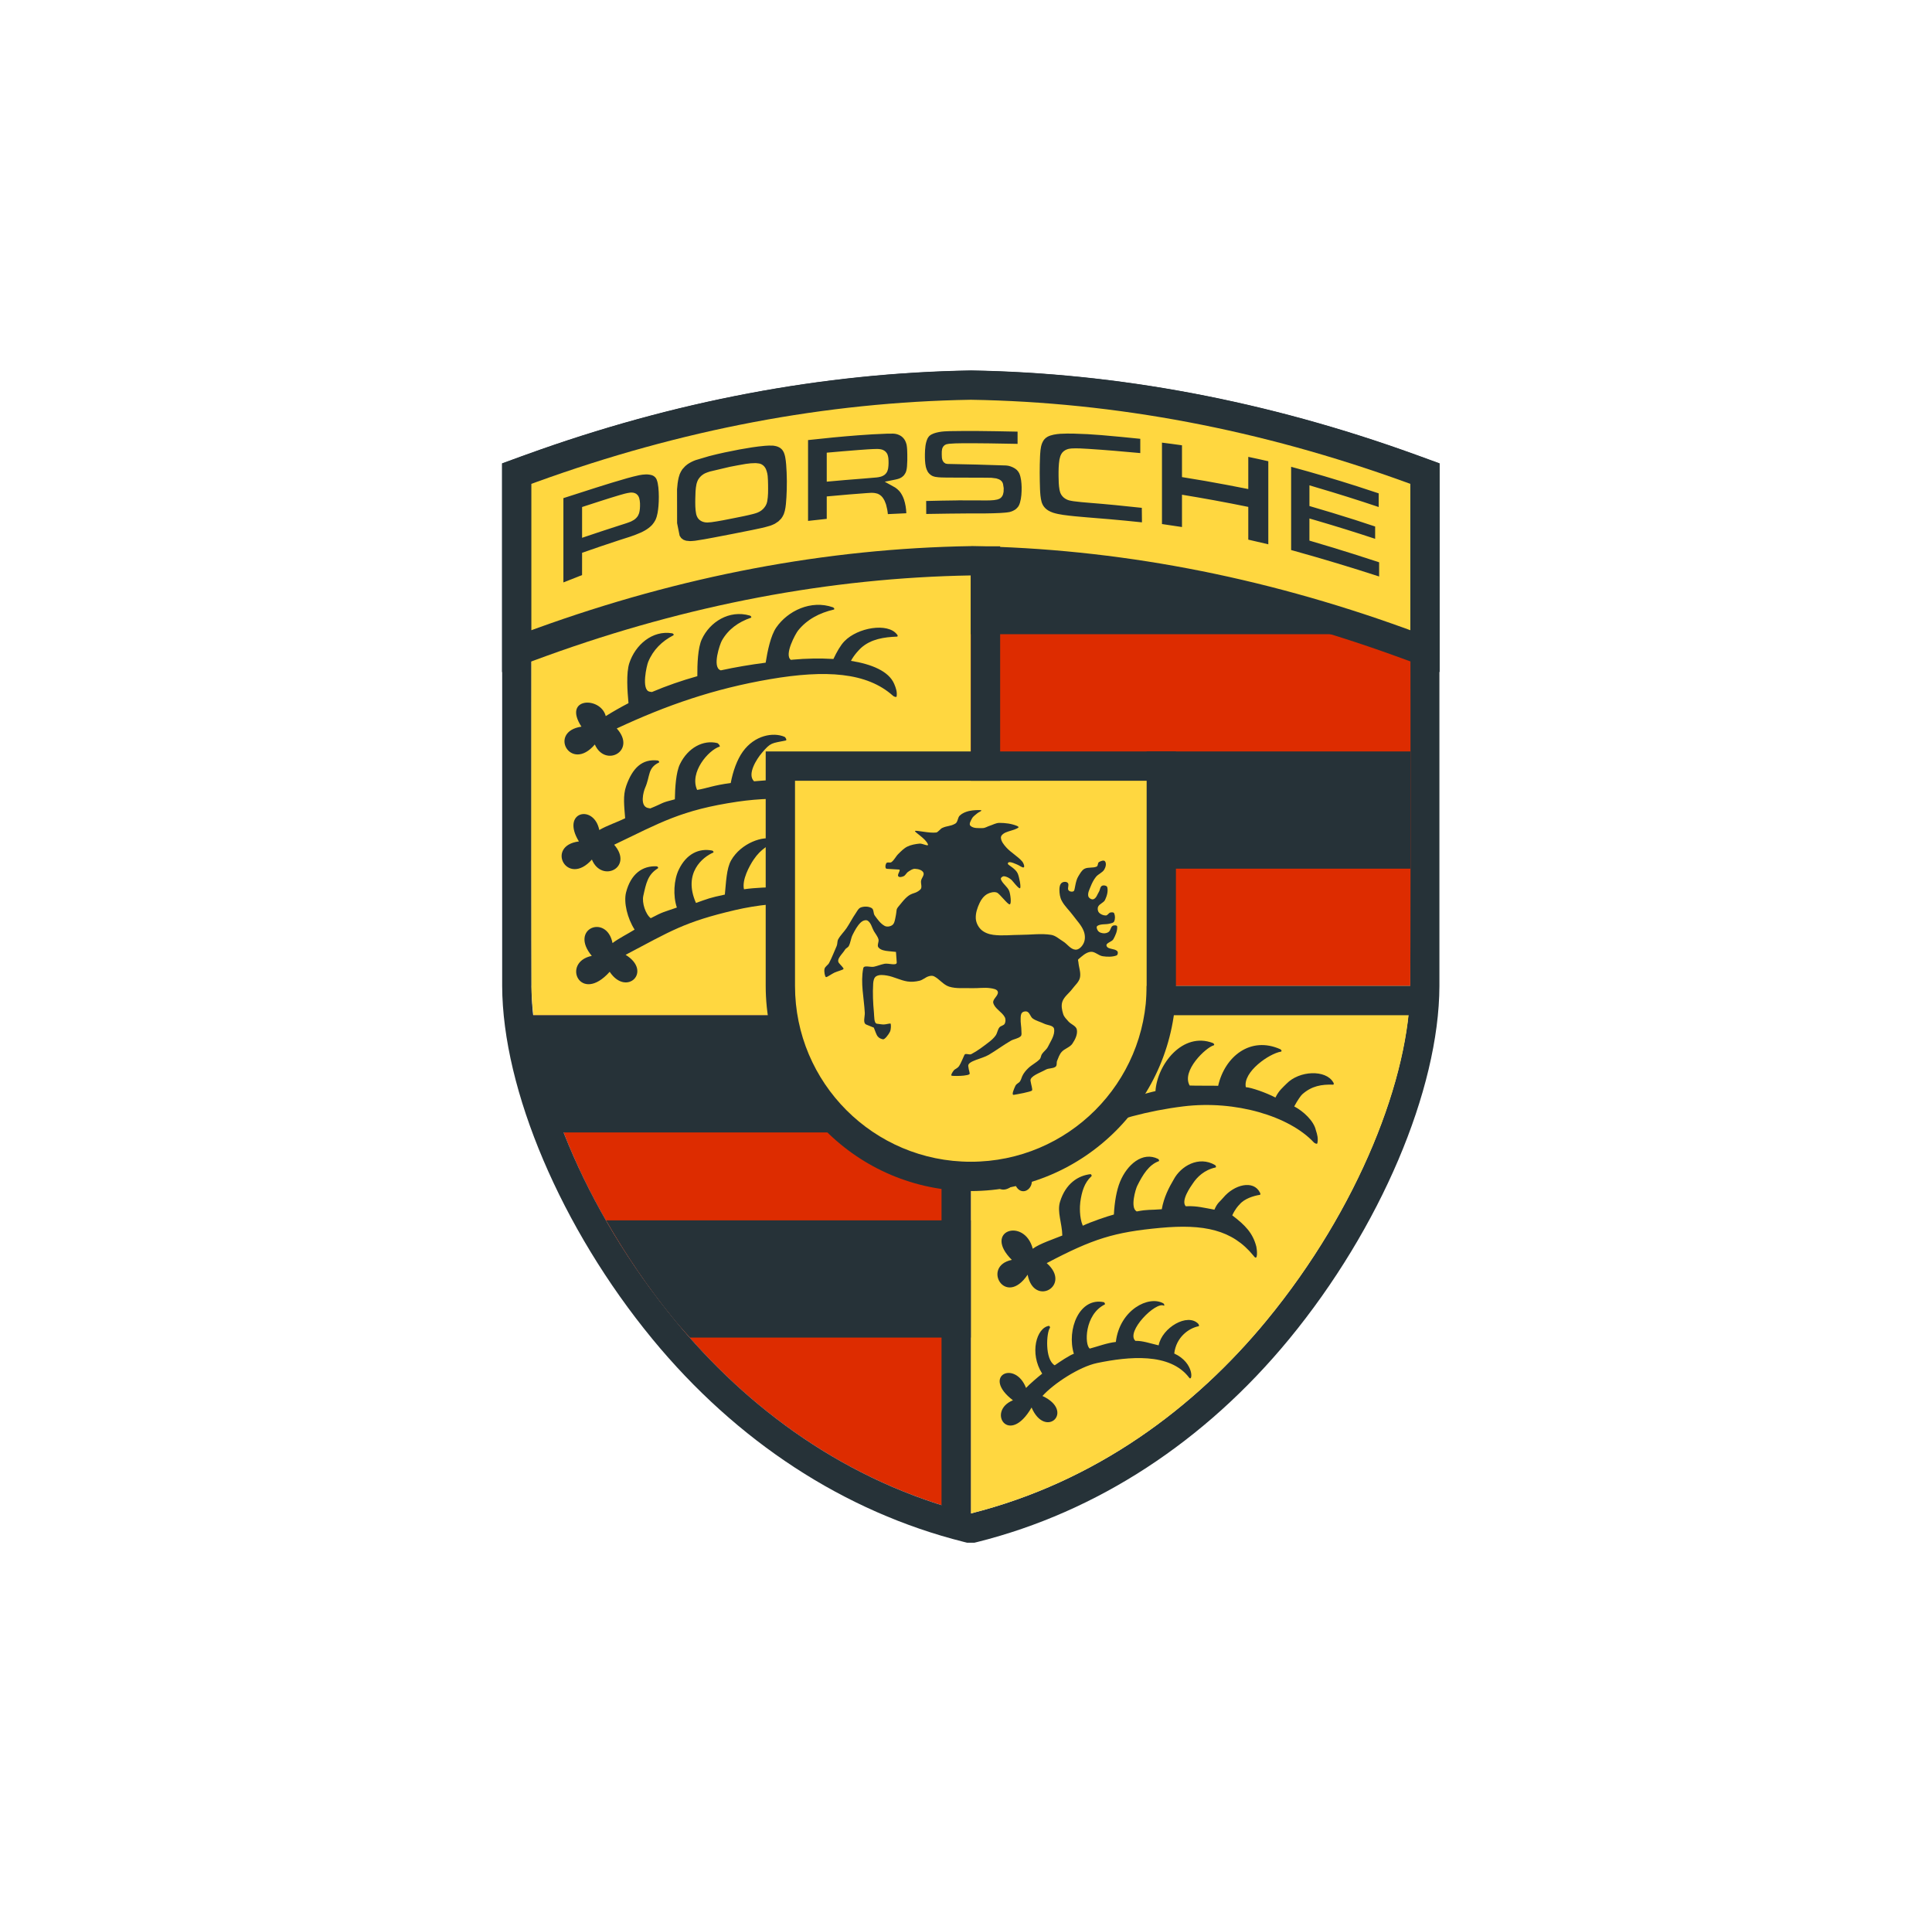
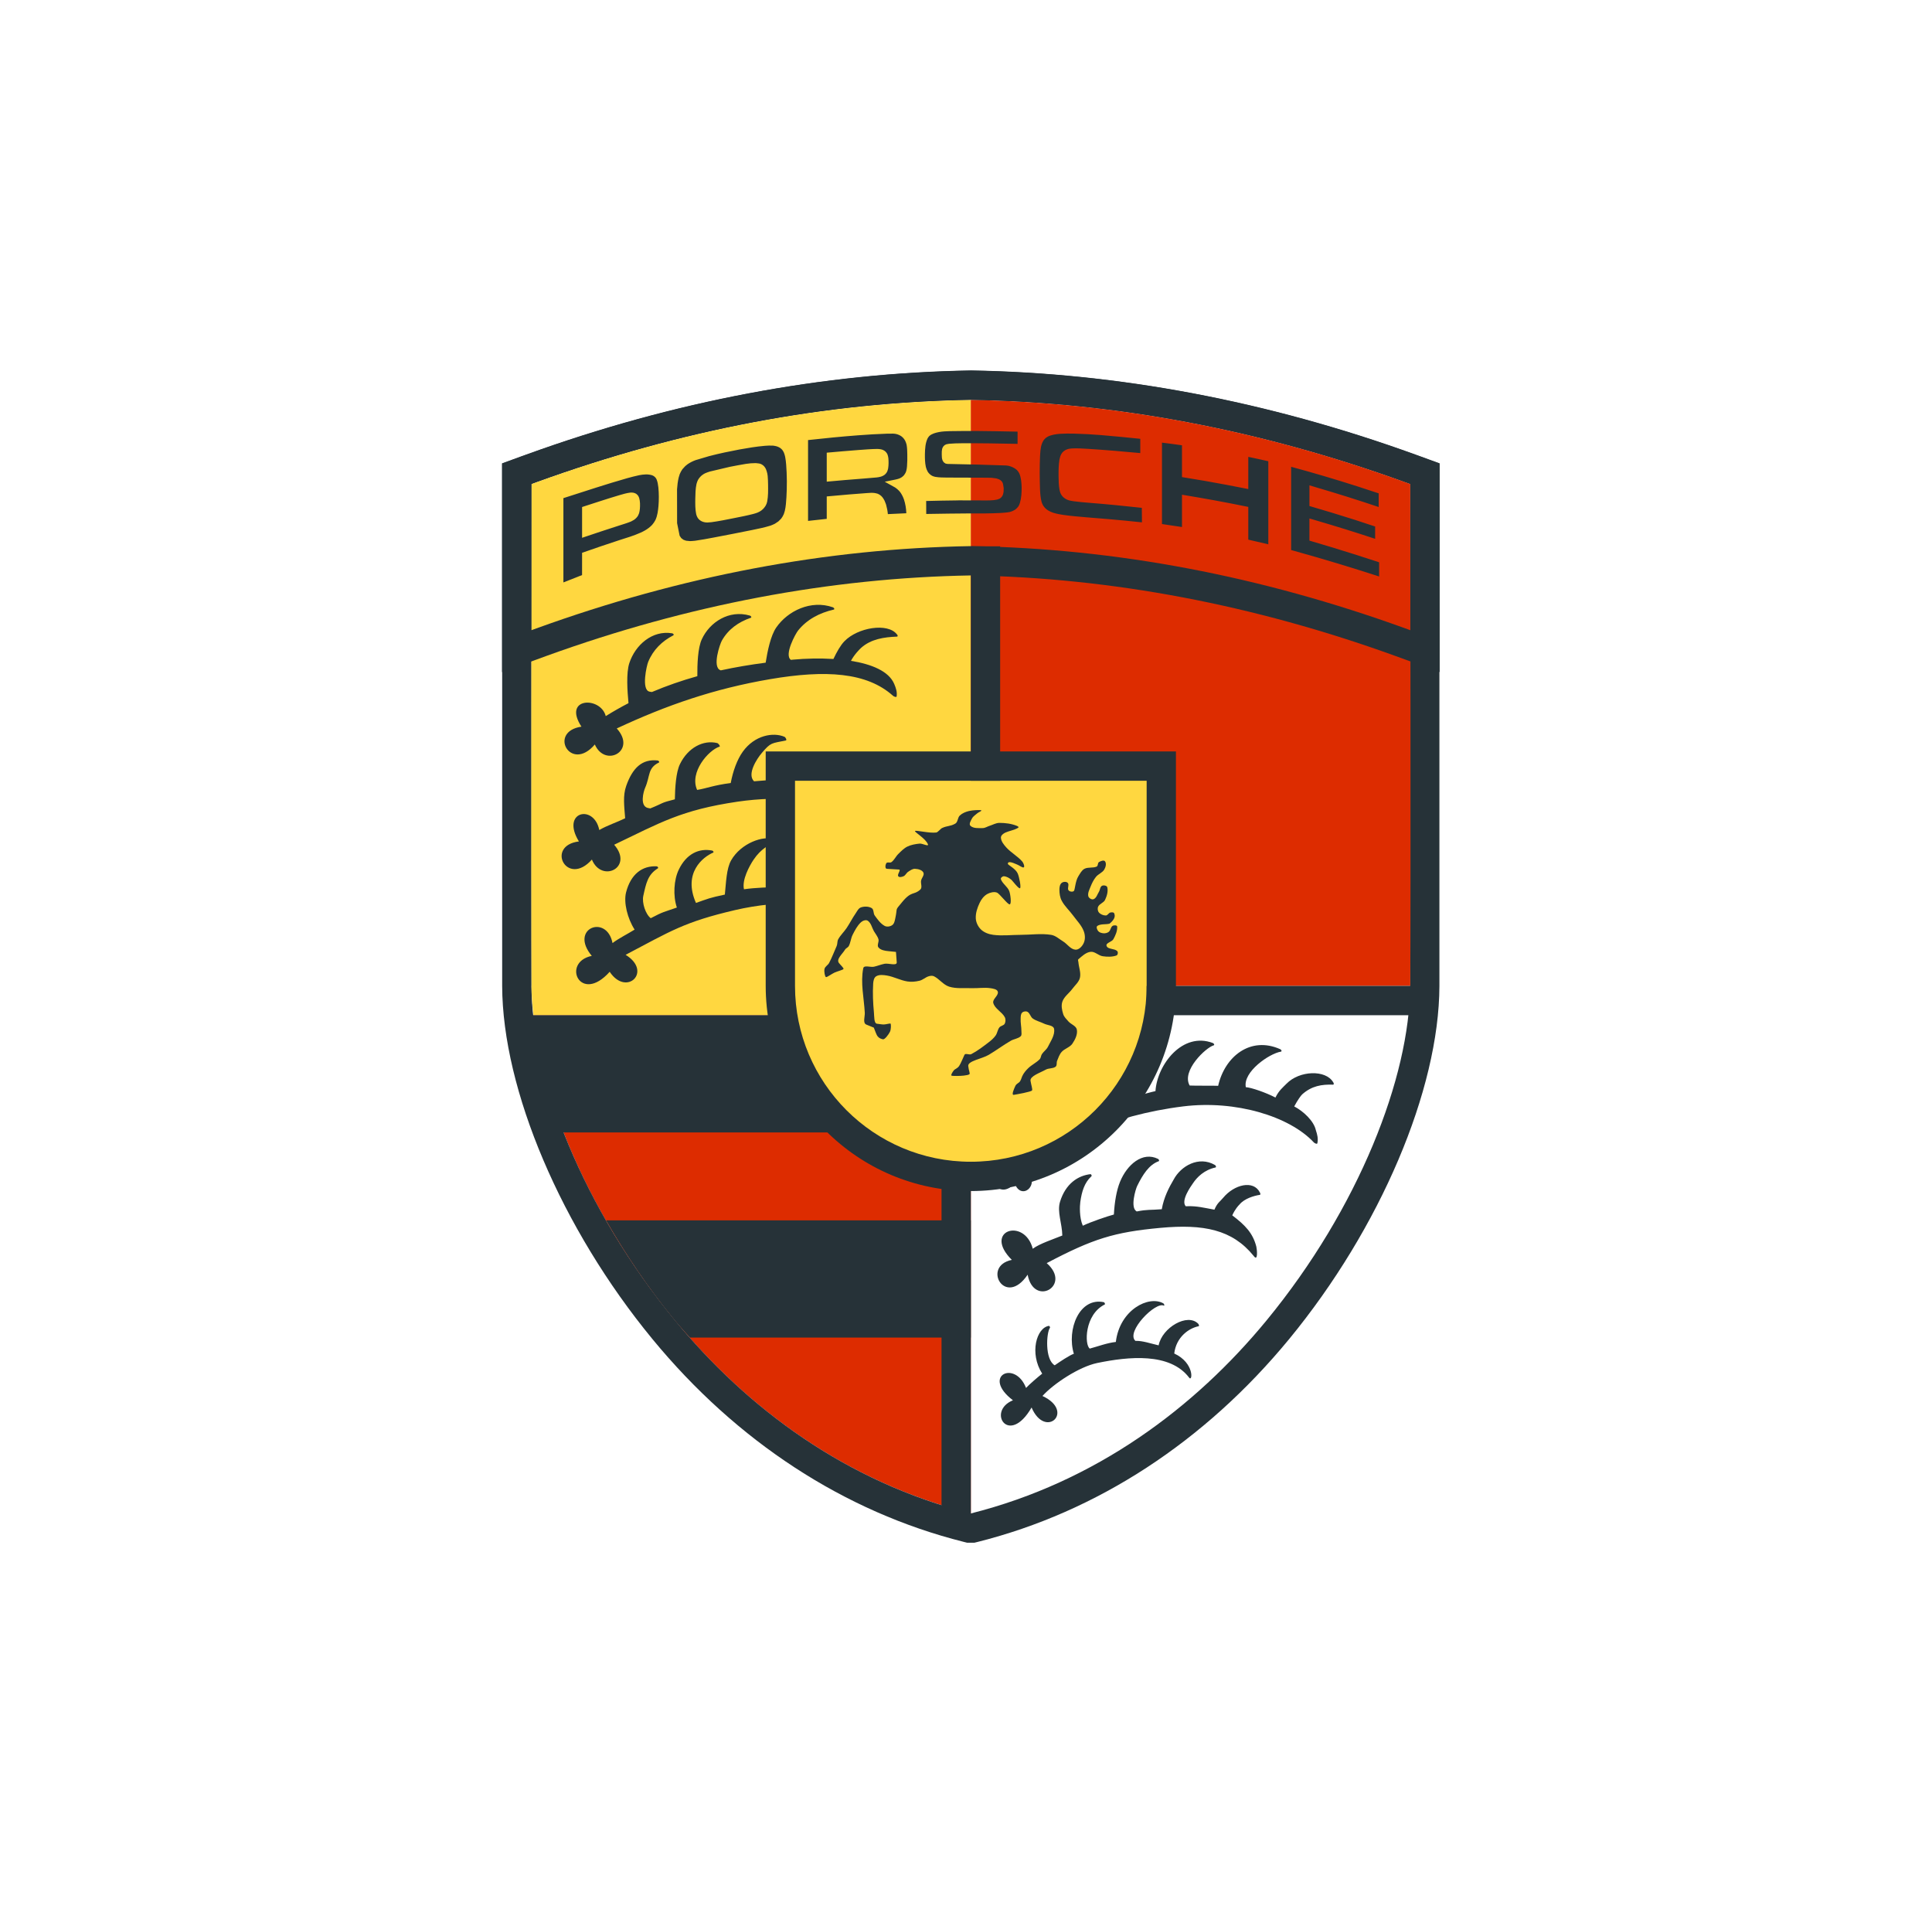
<svg xmlns="http://www.w3.org/2000/svg" width="101" height="100" viewBox="0 0 101 100" fill="none">
  <g id="Frame">
    <path id="Vector" d="M27.879 53.063C28.374 57.687 30.944 63.745 35.279 69.013C39.029 73.569 44.199 77.457 50.748 79.105H50.753V53.063H27.879Z" fill="#DD2C00" />
    <path id="Vector_2" d="M50.754 20.904C58.318 21.028 65.884 22.462 73.452 25.204L73.715 25.3V51.532C73.701 56.281 71.039 63.147 66.214 69.014C62.465 73.571 57.298 77.457 50.753 79.106H50.748C44.202 77.457 39.034 73.571 35.287 69.014C30.46 63.147 27.798 56.281 27.784 51.532V25.3L28.047 25.204C35.615 22.462 43.181 21.028 50.745 20.904H50.754ZM50.766 19.372H50.754H50.746C43.023 19.498 35.219 20.976 27.526 23.764L27.26 23.86L26.252 24.228V25.3V51.532C26.269 56.965 29.349 64.208 34.103 69.986C38.521 75.356 44.146 79.023 50.374 80.59L50.558 80.636H50.748H50.938L51.126 80.59C57.353 79.023 62.98 75.356 67.398 69.986C72.151 64.207 75.232 56.965 75.249 51.537V25.3V24.228L74.241 23.86L73.977 23.764C66.281 20.974 58.476 19.498 50.78 19.372H50.766Z" fill="#263238" />
-     <path id="Vector_3" d="M50.752 79.105C57.301 77.457 62.471 73.571 66.221 69.013C71.048 63.146 73.712 56.281 73.725 51.532H50.752V79.105Z" fill="#FFD740" />
    <path id="Vector_4" d="M53.991 65.271C54.334 65.008 55.1 64.758 55.535 64.579C55.523 63.941 55.255 63.343 55.414 62.819C55.706 61.863 56.361 61.443 57.014 61.371C57.055 61.385 57.092 61.463 57.052 61.486C56.686 61.823 56.551 62.292 56.476 62.822C56.447 63.027 56.418 63.634 56.606 64.067C56.988 63.879 57.916 63.562 58.231 63.482C58.264 62.848 58.366 62.226 58.552 61.771C58.919 60.875 59.727 60.17 60.542 60.575C60.584 60.596 60.618 60.68 60.574 60.696C60.067 60.878 59.74 61.397 59.451 61.984C59.365 62.157 59.079 63.113 59.41 63.31C59.416 63.313 59.422 63.318 59.426 63.321C60.01 63.206 60.106 63.257 60.735 63.205C60.843 62.581 61.114 62.062 61.36 61.647C61.732 60.951 62.665 60.397 63.52 60.896C63.566 60.924 63.593 61.013 63.542 61.023C62.959 61.149 62.579 61.524 62.361 61.854C62.251 62.013 61.718 62.757 61.988 63.05C62.018 63.048 62.049 63.048 62.08 63.047C62.582 63.032 62.944 63.13 63.487 63.228C63.642 62.86 63.783 62.805 63.945 62.606C64.523 61.909 65.529 61.664 65.862 62.328C65.894 62.365 65.902 62.457 65.859 62.454C65.552 62.5 65.051 62.649 64.799 62.957C64.733 63.022 64.57 63.197 64.419 63.525C65.099 64.041 65.497 64.452 65.678 65.161C65.71 65.29 65.784 65.991 65.528 65.633C64.417 64.268 62.921 63.971 60.66 64.179C58.248 64.403 57.142 64.744 54.719 66.022C56.055 67.194 54.048 68.34 53.722 66.627C52.547 68.372 51.307 66.174 52.896 65.853C51.358 64.323 53.555 63.614 53.991 65.271ZM58.104 57.716C58.971 57.431 59.921 57.136 60.405 57.031C60.496 55.637 61.825 53.916 63.405 54.517C63.463 54.539 63.506 54.623 63.447 54.639C63.042 54.749 61.75 55.97 62.193 56.739C62.516 56.756 63.402 56.74 63.682 56.754C64.031 55.216 65.375 54.145 66.929 54.841C66.989 54.868 67.026 54.957 66.962 54.968C66.352 55.068 64.97 56.023 65.128 56.825C65.413 56.843 66.174 57.105 66.677 57.367C66.857 56.998 67.06 56.844 67.253 56.647C67.927 55.95 69.307 55.901 69.695 56.567C69.733 56.604 69.742 56.696 69.691 56.694C69.096 56.674 68.575 56.757 68.08 57.197C68.005 57.263 67.835 57.503 67.659 57.831C68.141 58.085 68.685 58.592 68.789 59.073C68.867 59.308 68.919 59.511 68.869 59.755C68.855 59.819 68.723 59.757 68.68 59.709C67.406 58.344 64.59 57.494 61.862 57.829C60.038 58.053 58.264 58.534 56.776 59.182C57.274 58.744 57.72 58.252 58.104 57.716ZM54.083 60.823C53.958 60.934 53.84 61.048 53.729 61.164C54.386 62.03 53.356 62.742 53.051 61.858C52.279 62.673 51.667 61.727 52.173 61.33C52.838 61.229 53.477 61.057 54.083 60.823ZM53.639 72.546C53.821 72.35 54.261 71.972 54.483 71.799C53.804 70.735 54.184 69.395 54.84 69.3C54.874 69.314 54.912 69.387 54.883 69.412C54.705 69.665 54.612 71.052 55.137 71.363C55.399 71.181 55.912 70.835 56.138 70.76C55.753 69.492 56.428 67.79 57.712 68.065C57.748 68.085 57.784 68.168 57.754 68.183C56.692 68.712 56.689 70.3 56.971 70.489C57.392 70.377 57.87 70.193 58.333 70.142C58.536 68.454 60.062 67.692 60.819 68.127C60.856 68.151 60.888 68.237 60.851 68.248C60.425 68.001 58.835 69.612 59.356 70.086C59.73 70.072 60.153 70.225 60.571 70.32C60.75 69.389 62.092 68.605 62.648 69.199C62.678 69.234 62.695 69.322 62.663 69.32C62.153 69.419 61.488 69.885 61.386 70.746C62.459 71.239 62.343 72.27 62.162 72.004C61.157 70.685 58.998 70.904 57.361 71.242C56.409 71.439 55.064 72.335 54.497 72.966C56.223 73.769 54.65 75.248 53.928 73.569C52.734 75.628 51.568 73.756 52.954 73.191C51.291 71.921 53.062 71.06 53.639 72.546Z" fill="#263238" />
    <path id="Vector_5" d="M50.76 20.965V20.904C43.192 21.028 35.623 22.462 28.051 25.204L27.788 25.3C27.788 25.3 27.756 47.226 27.788 51.532H27.783C27.785 52.017 27.832 52.538 27.889 53.064H50.752V51.532H50.766V20.916L50.76 20.965Z" fill="#FFD740" />
    <path id="Vector_6" d="M31.667 37.43C32.06 37.186 32.455 36.961 32.856 36.753C32.798 36.138 32.729 35.181 32.899 34.662C33.209 33.713 34.099 32.928 35.14 33.102C35.197 33.111 35.251 33.183 35.198 33.209C34.61 33.513 34.146 33.962 33.886 34.596C33.807 34.783 33.518 36.045 33.947 36.149C33.993 36.16 34.037 36.167 34.083 36.17C34.848 35.846 35.636 35.572 36.455 35.343C36.451 34.729 36.477 33.87 36.689 33.413C37.102 32.517 38.112 31.86 39.2 32.175C39.258 32.192 39.308 32.27 39.252 32.29C38.604 32.511 38.072 32.891 37.737 33.484C37.637 33.658 37.219 34.868 37.662 35.031C37.669 35.034 37.678 35.037 37.686 35.038C38.437 34.874 39.213 34.743 40.027 34.637C40.123 34.026 40.289 33.225 40.578 32.803C41.179 31.929 42.397 31.339 43.544 31.743C43.605 31.765 43.648 31.849 43.584 31.863C42.833 32.036 42.185 32.381 41.723 32.955C41.591 33.117 40.977 34.233 41.346 34.49C41.386 34.485 41.424 34.482 41.465 34.478C42.118 34.418 42.855 34.4 43.569 34.444C43.743 34.075 43.944 33.721 44.145 33.516C44.846 32.793 46.408 32.541 46.886 33.154C46.932 33.186 46.948 33.274 46.891 33.275C46.226 33.301 45.538 33.398 45.021 33.859C44.943 33.929 44.659 34.213 44.486 34.542C45.565 34.714 46.464 35.08 46.747 35.748C46.84 35.97 46.906 36.161 46.874 36.399C46.867 36.462 46.73 36.411 46.684 36.368C45.318 35.139 43.167 35.002 40.258 35.499C37.329 36 34.861 36.854 32.242 38.075C33.302 39.242 31.637 40.144 31.096 38.913C29.828 40.406 28.637 38.24 30.396 37.981C29.394 36.443 31.401 36.389 31.667 37.43ZM32.021 49.292C32.371 49.032 32.816 48.815 33.176 48.589C32.803 48.012 32.594 47.172 32.729 46.644C32.976 45.682 33.581 45.242 34.333 45.282C34.385 45.29 34.435 45.359 34.39 45.388C33.863 45.717 33.778 46.16 33.63 46.826C33.55 47.185 33.748 47.788 34.019 47.993C34.696 47.638 34.675 47.685 35.385 47.436C35.175 46.811 35.23 45.99 35.48 45.466C35.88 44.623 36.546 44.322 37.231 44.458C37.283 44.472 37.329 44.545 37.282 44.565C36.759 44.787 35.687 45.616 36.383 47.195C37.033 46.969 37.07 46.933 37.893 46.759C37.957 46.143 37.974 45.403 38.222 44.968C38.737 44.066 39.915 43.657 40.462 43.87C40.519 43.888 40.561 43.971 40.503 43.988C40.192 44.193 39.795 44.343 39.394 44.937C39.178 45.258 38.778 45.991 38.893 46.481C39.488 46.396 40.257 46.364 40.911 46.379C41.056 46.002 41.335 45.536 41.51 45.322C41.629 45.175 41.784 45.072 41.96 45.003V47.226C40.839 47.172 39.604 47.295 38.426 47.569C35.764 48.191 35.074 48.661 32.705 49.907C34.128 50.781 32.749 52.113 31.873 50.794C30.326 52.523 29.336 50.293 30.937 49.962C29.736 48.528 31.72 47.758 32.021 49.292ZM31.329 43.384C31.727 43.15 32.276 42.97 32.681 42.77C32.637 42.154 32.553 41.593 32.737 41.077C33.069 40.136 33.569 39.658 34.385 39.75C34.44 39.761 34.492 39.835 34.442 39.859C33.847 40.15 34.001 40.552 33.725 41.18C33.642 41.365 33.435 42.116 33.859 42.229C33.906 42.241 33.95 42.249 33.996 42.255C34.756 41.947 34.489 41.979 35.28 41.779C35.29 41.19 35.335 40.368 35.548 39.936C35.963 39.086 36.761 38.658 37.498 38.84C37.553 38.857 37.672 39.006 37.619 39.024C37.035 39.208 36.029 40.369 36.444 41.288C36.959 41.204 37.292 41.045 38.201 40.928C38.313 40.319 38.533 39.703 38.832 39.288C39.452 38.425 40.427 38.261 41.009 38.511C41.07 38.534 41.147 38.69 41.082 38.704C40.329 38.86 40.303 38.793 39.825 39.357C39.567 39.66 39.037 40.467 39.42 40.838C40.073 40.792 40.516 40.719 41.226 40.778C41.41 40.414 41.545 39.92 41.75 39.718C43.092 39.277 43.092 39.277 44.091 39.416C44.137 39.45 44.151 39.538 44.094 39.538C43.429 39.548 43.182 39.738 42.654 40.188C42.602 40.234 42.473 40.386 42.34 40.576H41.959V41.8C40.857 41.705 39.679 41.737 38.555 41.903C35.615 42.338 34.533 42.992 32.107 44.153C33.14 45.343 31.454 46.17 30.943 44.928C29.639 46.393 28.501 44.2 30.264 43.981C29.302 42.417 31.052 42.011 31.329 43.384ZM50.751 63.787H31.69C32.708 65.562 33.893 67.33 35.28 69.014C35.532 69.32 35.806 69.614 36.072 69.914H50.751V63.787ZM47.688 53.064H27.773C27.778 54.859 28.166 56.959 28.902 59.191H47.688V53.064Z" fill="#263238" />
    <path id="Vector_7" d="M73.725 25.3L73.462 25.204C65.891 22.462 58.322 21.028 50.754 20.904L50.752 20.916V51.532H73.725C73.757 47.227 73.725 25.3 73.725 25.3Z" fill="#DD2C00" />
-     <path id="Vector_8" d="M59.943 39.277H73.73V45.404H59.943V39.277ZM50.752 27.022H73.73V33.149H50.752V27.022Z" fill="#263238" />
-     <path id="Vector_9" d="M73.206 33.565C65.75 30.864 58.196 29.433 50.755 29.311C43.313 29.433 35.759 30.866 28.305 33.565L27.014 34.034V24.757L27.78 24.475C35.402 21.716 43.126 20.255 50.738 20.129C58.383 20.255 66.107 21.716 73.728 24.475L74.497 24.757V34.034L73.206 33.565Z" fill="#FFD740" />
    <path id="Vector_10" d="M50.757 20.895C58.325 21.019 65.894 22.453 73.466 25.195L73.729 25.291V32.941L73.466 32.845C65.895 30.103 58.326 28.669 50.757 28.545L50.75 28.606V28.545C43.182 28.669 35.613 30.103 28.041 32.845L27.778 32.941V25.291L28.041 25.195C35.612 22.453 43.181 21.019 50.75 20.895H50.757ZM50.77 19.363H50.757H50.75C43.025 19.49 35.217 20.967 27.521 23.755L27.253 23.851L26.246 24.219V25.291V32.941V35.13L28.302 34.381L28.565 34.285C35.932 31.616 43.398 30.201 50.753 30.077C58.107 30.199 65.572 31.616 72.943 34.285L73.205 34.38L75.261 35.13V32.941V25.291V24.219L74.253 23.851L73.99 23.756C66.29 20.967 58.483 19.49 50.782 19.363H50.77Z" fill="#263238" />
    <path id="Vector_11" d="M31.14 25.495C31.69 25.322 32.24 25.148 32.797 24.992C33.002 24.936 33.209 24.882 33.419 24.837C33.64 24.795 33.876 24.773 34.092 24.842L34.165 24.877C34.24 24.926 34.285 24.975 34.323 25.053C34.38 25.191 34.401 25.334 34.418 25.481C34.449 25.798 34.449 26.118 34.424 26.437C34.401 26.688 34.372 26.945 34.266 27.177C34.217 27.272 34.162 27.353 34.092 27.434C34.035 27.494 33.978 27.546 33.912 27.596C33.781 27.696 33.641 27.773 33.49 27.841C33.131 28.002 32.754 28.114 32.38 28.232C31.726 28.442 31.078 28.669 30.43 28.894L30.429 30.058C30.104 30.185 29.778 30.314 29.453 30.442V26.037C30.015 25.855 30.576 25.672 31.14 25.495ZM30.43 28.11C31.083 27.89 31.734 27.671 32.39 27.462C32.589 27.397 32.793 27.339 32.987 27.259L33.136 27.177L33.203 27.128L33.263 27.072L33.315 27.011L33.359 26.944L33.411 26.823C33.431 26.746 33.444 26.674 33.451 26.596C33.465 26.405 33.468 26.21 33.414 26.025L33.369 25.925L33.319 25.864L33.258 25.81L33.185 25.775L33.108 25.753L33.032 25.746L32.953 25.747C32.756 25.77 32.561 25.829 32.373 25.884C31.722 26.077 31.077 26.293 30.43 26.501V28.11ZM38.666 23.492C39.102 23.413 39.54 23.341 39.983 23.302C40.129 23.29 40.27 23.284 40.415 23.293C40.486 23.302 40.55 23.313 40.617 23.333C40.674 23.353 40.72 23.375 40.772 23.405C40.818 23.437 40.853 23.468 40.89 23.508C40.925 23.555 40.951 23.598 40.977 23.65C41.008 23.725 41.029 23.797 41.046 23.875C41.097 24.143 41.109 24.415 41.123 24.686C41.137 24.994 41.138 25.3 41.129 25.608C41.124 25.737 41.118 25.865 41.112 25.995C41.097 26.232 41.083 26.472 41.028 26.703C41.014 26.76 40.996 26.815 40.976 26.87C40.938 26.958 40.895 27.031 40.838 27.108L40.692 27.253L40.507 27.376C40.432 27.414 40.357 27.445 40.279 27.474C39.962 27.573 39.632 27.639 39.309 27.705C38.644 27.841 37.978 27.969 37.312 28.096C36.988 28.157 36.667 28.218 36.343 28.263C36.253 28.273 36.164 28.281 36.075 28.283L35.873 28.263C35.818 28.247 35.774 28.232 35.723 28.209L35.613 28.125L35.529 28.001L35.397 27.344L35.394 25.576C35.407 25.367 35.432 25.162 35.48 24.959L35.533 24.784C35.573 24.69 35.616 24.611 35.674 24.526L35.823 24.363L35.944 24.265C36.075 24.176 36.209 24.108 36.36 24.052L37.088 23.836C37.609 23.702 38.136 23.592 38.666 23.492ZM38.159 24.399L37.112 24.646C37.028 24.672 36.947 24.7 36.867 24.735L36.789 24.776L36.716 24.827L36.648 24.882L36.589 24.945L36.533 25.015L36.487 25.089C36.455 25.158 36.431 25.22 36.412 25.294C36.357 25.545 36.353 25.806 36.348 26.063C36.345 26.333 36.34 26.61 36.395 26.876L36.429 26.98L36.481 27.079L36.555 27.163L36.645 27.229L36.748 27.275L36.858 27.302L36.975 27.311C37.047 27.308 37.114 27.304 37.186 27.295C37.59 27.241 37.995 27.157 38.395 27.077C38.727 27.011 39.059 26.947 39.389 26.861C39.461 26.843 39.527 26.82 39.597 26.795L39.706 26.743L39.804 26.68L39.891 26.605L39.966 26.519L40.029 26.426L40.077 26.322L40.107 26.215C40.162 25.925 40.156 25.629 40.153 25.337C40.15 25.184 40.147 25.029 40.132 24.876L40.113 24.753C40.093 24.667 40.072 24.592 40.037 24.511L39.998 24.442L39.951 24.379L39.893 24.323L39.825 24.277L39.753 24.243L39.677 24.225L39.508 24.206C39.335 24.205 39.165 24.22 38.994 24.246C38.715 24.291 38.438 24.346 38.159 24.399ZM44.844 22.754C45.349 22.716 45.855 22.684 46.363 22.668C46.472 22.665 46.582 22.664 46.691 22.665C46.812 22.67 46.915 22.694 47.024 22.747C47.063 22.766 47.099 22.789 47.135 22.815C47.217 22.88 47.267 22.944 47.318 23.033C47.351 23.102 47.376 23.168 47.394 23.241C47.425 23.407 47.428 23.58 47.431 23.747C47.434 23.957 47.434 24.166 47.416 24.375C47.408 24.458 47.399 24.539 47.376 24.618L47.344 24.703C47.313 24.761 47.284 24.807 47.243 24.857L47.151 24.937C47.108 24.965 47.065 24.989 47.017 25.009C46.949 25.035 46.878 25.052 46.806 25.067L46.253 25.179L46.798 25.482C46.872 25.533 46.935 25.585 46.996 25.649L47.062 25.727C47.148 25.847 47.207 25.966 47.256 26.104C47.333 26.339 47.373 26.582 47.38 26.827C47.059 26.841 46.736 26.855 46.415 26.872C46.4 26.699 46.366 26.532 46.319 26.365L46.245 26.176L46.196 26.087L46.14 26.002L46.072 25.927L45.988 25.861L45.89 25.809C45.83 25.792 45.774 25.776 45.711 25.767C45.582 25.752 45.452 25.763 45.323 25.772C44.7 25.818 44.076 25.867 43.454 25.927L43.22 25.948V27.12C42.894 27.155 42.567 27.19 42.243 27.227V23.002C43.108 22.906 43.975 22.82 44.844 22.754ZM43.22 25.176C43.868 25.116 44.517 25.061 45.167 25.012C45.391 24.995 45.614 24.978 45.836 24.955C45.901 24.948 45.962 24.936 46.026 24.92L46.101 24.896L46.173 24.862L46.239 24.821L46.297 24.768L46.346 24.707L46.383 24.641C46.403 24.589 46.417 24.542 46.429 24.487C46.457 24.307 46.458 24.127 46.441 23.946C46.431 23.877 46.419 23.817 46.394 23.75L46.359 23.686L46.311 23.624L46.253 23.572L46.187 23.532L46.117 23.502L46.043 23.483C45.979 23.473 45.919 23.466 45.855 23.466C45.536 23.47 45.215 23.497 44.897 23.52C44.338 23.561 43.779 23.612 43.22 23.661V25.176ZM50.098 26.153C50.466 26.156 50.835 26.156 51.204 26.156C51.457 26.156 51.714 26.166 51.965 26.14C52.02 26.132 52.074 26.123 52.128 26.112C52.18 26.097 52.223 26.081 52.27 26.057L52.327 26.014L52.374 25.96L52.411 25.901L52.436 25.838L52.465 25.709L52.471 25.516L52.437 25.302L52.42 25.248L52.391 25.191L52.348 25.138L52.289 25.089L52.224 25.053L52.086 25.006L51.838 24.974L51.538 24.969L49.499 24.962C49.3 24.96 49.098 24.959 48.902 24.926C48.85 24.914 48.799 24.903 48.75 24.88L48.689 24.847L48.634 24.807L48.583 24.761L48.537 24.709L48.497 24.651C48.454 24.571 48.422 24.494 48.401 24.405C48.353 24.185 48.35 23.954 48.352 23.728C48.359 23.454 48.373 23.166 48.493 22.913C48.519 22.867 48.545 22.829 48.58 22.791C48.716 22.667 48.909 22.619 49.089 22.583C49.279 22.546 49.471 22.541 49.664 22.535C50.106 22.526 50.55 22.527 50.993 22.526C51.726 22.534 52.462 22.544 53.196 22.561V23.2C52.224 23.181 51.252 23.163 50.279 23.169C50.058 23.172 49.836 23.174 49.617 23.195C49.568 23.201 49.524 23.211 49.476 23.221L49.396 23.258L49.326 23.319L49.28 23.391L49.252 23.465L49.234 23.598C49.231 23.709 49.231 23.817 49.24 23.927L49.254 24.001L49.282 24.082L49.338 24.165L49.433 24.231L49.533 24.249C50.553 24.266 51.575 24.294 52.593 24.33L52.719 24.346C52.877 24.384 53.036 24.454 53.157 24.563C53.212 24.62 53.255 24.678 53.289 24.749C53.381 24.971 53.401 25.225 53.408 25.462C53.411 25.738 53.398 26.017 53.319 26.284C53.306 26.322 53.292 26.36 53.277 26.398L53.225 26.486C53.183 26.539 53.142 26.581 53.088 26.625C52.993 26.689 52.895 26.734 52.782 26.762C52.618 26.794 52.445 26.803 52.276 26.814C51.775 26.84 51.276 26.838 50.777 26.835C49.991 26.84 49.206 26.85 48.421 26.864C48.418 26.637 48.418 26.411 48.418 26.186C48.948 26.172 49.476 26.161 50.006 26.156H50.098V26.153ZM56.812 27.04C56.4 27.005 55.988 26.971 55.581 26.913C55.401 26.886 55.222 26.853 55.051 26.798C54.96 26.768 54.879 26.729 54.799 26.683C54.743 26.648 54.697 26.611 54.649 26.567C54.603 26.519 54.568 26.477 54.533 26.423C54.501 26.365 54.476 26.31 54.455 26.248C54.393 26.026 54.38 25.792 54.369 25.564C54.35 24.997 54.346 24.43 54.37 23.863L54.378 23.722C54.396 23.462 54.419 23.203 54.58 22.982C54.632 22.918 54.689 22.87 54.763 22.828C54.963 22.724 55.204 22.691 55.427 22.674C55.665 22.659 55.902 22.661 56.141 22.665C56.616 22.677 57.093 22.702 57.566 22.742C58.248 22.802 58.931 22.864 59.611 22.936V23.682C58.709 23.597 57.803 23.52 56.901 23.462C56.608 23.444 56.311 23.424 56.019 23.44L55.875 23.459L55.777 23.488L55.686 23.531L55.602 23.589L55.53 23.661L55.476 23.744L55.434 23.836C55.415 23.895 55.4 23.952 55.386 24.013C55.339 24.3 55.337 24.594 55.339 24.882C55.342 25.121 55.345 25.363 55.388 25.599C55.4 25.659 55.417 25.712 55.435 25.77L55.481 25.859L55.541 25.94L55.613 26.011L55.696 26.069L55.786 26.117L55.882 26.152C55.962 26.17 56.039 26.187 56.12 26.198C56.388 26.235 56.66 26.258 56.933 26.28C57.852 26.352 58.77 26.444 59.691 26.544C59.692 26.774 59.695 27.002 59.698 27.23V27.302C59.124 27.242 58.548 27.184 57.97 27.135C57.584 27.1 57.197 27.072 56.812 27.04ZM63.007 25.139C63.759 25.269 64.508 25.415 65.257 25.562V23.88C65.607 23.952 65.954 24.03 66.304 24.108V28.45C65.954 28.367 65.607 28.286 65.257 28.206V26.495C64.66 26.374 64.061 26.256 63.462 26.147C62.904 26.045 62.347 25.95 61.791 25.858V27.547C61.441 27.494 61.094 27.44 60.745 27.391V23.136C61.094 23.18 61.443 23.224 61.791 23.275V24.937C62.194 25.003 62.601 25.07 63.007 25.139ZM70.965 25.423C71.334 25.542 71.705 25.663 72.074 25.787V26.501C70.996 26.138 69.908 25.796 68.816 25.476L68.454 25.367V26.449C69.252 26.682 70.047 26.921 70.841 27.175C71.19 27.287 71.54 27.403 71.889 27.52V28.163C70.869 27.825 69.842 27.506 68.81 27.204L68.453 27.1V28.257C69.22 28.482 69.986 28.713 70.748 28.954C71.198 29.096 71.648 29.242 72.097 29.39V30.132C70.631 29.655 69.154 29.211 67.668 28.797L67.497 28.75V24.399C68.663 24.713 69.818 25.056 70.965 25.423Z" fill="#263238" />
    <path id="Vector_12" d="M50.752 61.489C45.262 61.489 40.795 57.022 40.795 51.532V40.043H60.709V51.532C60.709 57.022 56.242 61.489 50.752 61.489Z" fill="#FFD740" />
    <path id="Vector_13" d="M59.944 40.809V51.532C59.944 56.608 55.829 60.723 50.752 60.723C45.676 60.723 41.561 56.608 41.561 51.532V40.809H59.944ZM61.475 39.277H59.944H41.561H40.029V40.809V51.532C40.029 57.445 44.839 62.255 50.752 62.255C56.665 62.255 61.475 57.445 61.475 51.532V40.809V39.277Z" fill="#263238" />
-     <path id="Vector_14" d="M46.163 54.323C46.252 54.34 46.451 54.078 46.522 53.935C46.592 53.793 46.577 53.544 46.562 53.509C46.545 53.472 46.323 53.548 46.203 53.548C46.084 53.548 46.007 53.526 45.846 53.509C45.684 53.491 45.707 53.128 45.687 52.927C45.639 52.425 45.617 51.919 45.647 51.415C45.656 51.276 45.685 51.1 45.806 51.028C45.966 50.933 46.18 50.959 46.362 50.989C46.732 51.051 47.067 51.241 47.435 51.299C47.645 51.333 47.865 51.311 48.072 51.261C48.244 51.219 48.378 51.081 48.548 51.029C48.637 51.002 48.745 50.988 48.827 51.029C49.114 51.175 49.313 51.475 49.622 51.572C50.001 51.689 50.416 51.634 50.814 51.65C51.131 51.66 51.454 51.605 51.767 51.65C51.912 51.671 52.136 51.702 52.165 51.843C52.206 52.046 51.873 52.222 51.926 52.425C52.009 52.727 52.372 52.884 52.524 53.16C52.579 53.263 52.577 53.405 52.524 53.509C52.471 53.607 52.312 53.615 52.245 53.702C52.148 53.828 52.139 53.999 52.047 54.128C51.951 54.263 51.822 54.375 51.689 54.477C51.398 54.7 51.104 54.928 50.776 55.098C50.67 55.153 50.469 55.03 50.419 55.136C50.325 55.329 50.235 55.579 50.14 55.718C50.045 55.856 49.929 55.864 49.861 55.95C49.794 56.035 49.694 56.193 49.742 56.221C49.791 56.248 50.223 56.241 50.377 56.221C50.534 56.201 50.63 56.185 50.678 56.147C50.727 56.109 50.644 55.979 50.617 55.717C50.59 55.453 51.34 55.343 51.689 55.135C52.081 54.903 52.447 54.627 52.841 54.399C53.005 54.304 53.218 54.292 53.357 54.166C53.426 54.104 53.397 53.987 53.397 53.895C53.397 53.675 53.346 53.457 53.357 53.237C53.362 53.129 53.358 53.002 53.437 52.927C53.502 52.863 53.633 52.843 53.714 52.887C53.846 52.961 53.87 53.151 53.991 53.237C54.169 53.362 54.392 53.411 54.589 53.508C54.763 53.592 55.074 53.59 55.105 53.779C55.158 54.102 54.93 54.413 54.786 54.709C54.714 54.859 54.561 54.957 54.469 55.096C54.414 55.179 54.419 55.297 54.35 55.367C54.175 55.547 53.934 55.657 53.754 55.832C53.625 55.956 53.507 56.097 53.437 56.257C53.397 56.348 53.378 56.444 53.317 56.53C53.256 56.614 53.135 56.64 53.08 56.761C53.023 56.882 52.853 57.252 53 57.226C53.146 57.203 53.921 57.066 53.953 56.994C53.985 56.921 53.911 56.734 53.873 56.49C53.835 56.247 54.382 56.071 54.668 55.91C54.825 55.821 55.042 55.864 55.184 55.755C55.269 55.688 55.223 55.544 55.263 55.446C55.328 55.285 55.385 55.112 55.502 54.981C55.655 54.808 55.926 54.747 56.058 54.556C56.203 54.343 56.341 54.073 56.295 53.819C56.261 53.621 55.992 53.544 55.858 53.393C55.753 53.273 55.627 53.157 55.581 53.005C55.515 52.794 55.466 52.555 55.541 52.347C55.635 52.086 55.892 51.913 56.058 51.688C56.197 51.499 56.402 51.334 56.456 51.106C56.516 50.839 56.398 50.563 56.376 50.292C56.372 50.24 56.336 50.171 56.376 50.138C56.565 49.978 56.764 49.781 57.012 49.75C57.236 49.722 57.424 49.951 57.649 49.981C57.885 50.015 58.139 50.023 58.365 49.943C58.44 49.916 58.461 49.765 58.404 49.71C58.257 49.566 57.91 49.632 57.848 49.439C57.796 49.283 58.126 49.235 58.205 49.09C58.316 48.888 58.418 48.659 58.404 48.431C58.4 48.353 58.233 48.352 58.166 48.393C58.06 48.459 58.063 48.624 57.966 48.704C57.893 48.764 57.784 48.788 57.689 48.782C57.588 48.774 57.473 48.742 57.41 48.666C57.352 48.595 57.292 48.445 57.37 48.394C57.55 48.278 57.799 48.333 58.008 48.278C58.093 48.255 58.211 48.241 58.245 48.162C58.303 48.031 58.302 47.867 58.245 47.736C58.221 47.674 58.112 47.681 58.047 47.696C57.954 47.72 57.904 47.851 57.809 47.851C57.678 47.851 57.534 47.792 57.45 47.696C57.381 47.616 57.366 47.48 57.41 47.386C57.482 47.238 57.698 47.186 57.769 47.037C57.865 46.835 57.936 46.597 57.887 46.379C57.867 46.287 57.694 46.256 57.609 46.3C57.505 46.355 57.511 46.512 57.45 46.611C57.366 46.746 57.32 46.936 57.171 46.999C57.075 47.04 56.919 46.945 56.894 46.844C56.854 46.676 56.951 46.501 57.014 46.34C57.084 46.163 57.171 45.986 57.292 45.836C57.412 45.684 57.631 45.616 57.729 45.449C57.802 45.325 57.851 45.139 57.769 45.023C57.707 44.938 57.541 45.006 57.45 45.061C57.375 45.107 57.412 45.257 57.332 45.294C57.136 45.384 56.885 45.311 56.695 45.41C56.546 45.489 56.467 45.657 56.376 45.798C56.209 46.057 56.2 46.523 56.137 46.573C56.067 46.631 55.915 46.608 55.86 46.535C55.782 46.429 55.911 46.244 55.82 46.147C55.75 46.071 55.584 46.081 55.503 46.147C55.405 46.225 55.384 46.374 55.384 46.496C55.384 46.694 55.41 46.902 55.503 47.078C55.653 47.365 55.907 47.59 56.1 47.854C56.294 48.12 56.539 48.362 56.655 48.669C56.73 48.862 56.742 49.099 56.655 49.289C56.58 49.458 56.407 49.652 56.22 49.638C55.963 49.618 55.8 49.346 55.584 49.212C55.377 49.087 55.189 48.901 54.947 48.863C54.423 48.78 53.887 48.863 53.357 48.863C52.881 48.863 52.4 48.926 51.926 48.863C51.696 48.833 51.457 48.748 51.291 48.592C51.133 48.443 51.026 48.224 51.012 48.01C50.996 47.731 51.091 47.451 51.211 47.197C51.295 47.013 51.43 46.833 51.609 46.731C51.745 46.653 51.965 46.596 52.113 46.653C52.262 46.709 52.688 47.301 52.789 47.269C52.888 47.236 52.821 46.734 52.761 46.576C52.671 46.342 52.409 46.193 52.323 45.956C52.298 45.887 52.407 45.796 52.484 45.801C52.631 45.812 52.772 45.896 52.882 45.994C52.94 46.048 53.239 46.449 53.319 46.429C53.397 46.409 53.283 45.824 53.199 45.646C53.086 45.406 52.726 45.225 52.695 45.167C52.671 45.116 52.703 45.07 52.761 45.066C52.897 45.055 53.028 45.135 53.159 45.182C53.282 45.227 53.455 45.369 53.518 45.337C53.579 45.306 53.51 45.109 53.438 45.027C53.195 44.749 52.85 44.566 52.603 44.291C52.475 44.147 52.337 43.978 52.325 43.787C52.318 43.669 52.452 43.564 52.565 43.515C52.761 43.428 53.029 43.385 53.211 43.276C53.282 43.237 53.234 43.197 53.158 43.166C52.871 43.05 52.554 43.011 52.245 43.011C52.066 43.011 51.9 43.112 51.729 43.166C51.609 43.203 51.497 43.283 51.372 43.283C51.156 43.283 50.894 43.31 50.734 43.166C50.636 43.077 50.753 42.895 50.814 42.779C50.875 42.665 50.996 42.593 51.093 42.507C51.154 42.452 51.365 42.377 51.291 42.353C51.217 42.328 50.86 42.342 50.655 42.391C50.483 42.432 50.307 42.504 50.178 42.624C50.057 42.734 50.082 42.968 49.939 43.05C49.668 43.204 49.53 43.149 49.247 43.281C49.172 43.316 49.029 43.503 48.947 43.514C48.578 43.563 47.871 43.379 47.835 43.436C47.798 43.492 48.401 43.833 48.51 44.133C48.559 44.268 48.219 44.078 48.074 44.094C47.856 44.117 47.632 44.154 47.436 44.249C47.252 44.34 47.105 44.494 46.96 44.637C46.827 44.767 46.752 44.954 46.601 45.063C46.526 45.118 46.389 45.04 46.338 45.115C46.278 45.202 46.257 45.406 46.362 45.412L46.998 45.45C47.118 45.458 46.892 45.701 46.958 45.799C47.009 45.874 47.151 45.836 47.237 45.799C47.338 45.754 47.381 45.628 47.476 45.567C47.585 45.496 47.703 45.406 47.833 45.412C47.994 45.419 48.199 45.467 48.271 45.605C48.339 45.737 48.178 45.887 48.152 46.031C48.124 46.184 48.228 46.389 48.112 46.495C47.772 46.807 47.66 46.544 47.159 47.154C46.759 47.641 46.937 47.376 46.802 48.007C46.776 48.131 46.748 48.281 46.643 48.356C46.534 48.431 46.361 48.459 46.245 48.394C46.026 48.273 45.874 48.053 45.728 47.852C45.646 47.739 45.691 47.537 45.569 47.465C45.411 47.371 45.191 47.368 45.013 47.426C44.878 47.471 44.812 47.622 44.734 47.737C44.559 47.987 44.426 48.26 44.256 48.512C44.12 48.713 43.936 48.882 43.82 49.094C43.761 49.2 43.787 49.335 43.74 49.444C43.607 49.741 43.495 50.047 43.342 50.335C43.28 50.45 43.129 50.519 43.103 50.646C43.072 50.787 43.126 51.061 43.182 51.072C43.24 51.083 43.47 50.91 43.62 50.839C43.775 50.767 44.077 50.694 44.097 50.646C44.117 50.599 43.939 50.439 43.858 50.335C43.702 50.132 44.046 49.86 44.175 49.638C44.221 49.559 44.333 49.526 44.374 49.445C44.468 49.263 44.48 49.047 44.572 48.863C44.691 48.629 44.815 48.385 45.01 48.204C45.099 48.123 45.267 48.059 45.367 48.126C45.541 48.247 45.581 48.488 45.685 48.67C45.767 48.811 45.88 48.94 45.924 49.096C45.961 49.232 45.832 49.412 45.924 49.522C46.039 49.661 46.257 49.698 46.441 49.715L46.839 49.755L46.879 50.297C46.894 50.504 46.451 50.334 46.242 50.375C46.053 50.412 45.872 50.49 45.685 50.53C45.503 50.568 45.165 50.429 45.129 50.608C44.978 51.369 45.166 52.158 45.209 52.933C45.22 53.142 45.091 53.472 45.289 53.554L45.681 53.713C45.748 53.866 45.8 54.065 45.885 54.173C45.969 54.275 46.075 54.306 46.163 54.323ZM50.753 28.554H52.285V40.809H50.753V28.554ZM49.221 60.723H50.753V79.105H49.221V60.723ZM59.944 51.532H73.731V53.063H59.944V51.532Z" fill="#263238" />
+     <path id="Vector_14" d="M46.163 54.323C46.252 54.34 46.451 54.078 46.522 53.935C46.592 53.793 46.577 53.544 46.562 53.509C46.545 53.472 46.323 53.548 46.203 53.548C46.084 53.548 46.007 53.526 45.846 53.509C45.684 53.491 45.707 53.128 45.687 52.927C45.639 52.425 45.617 51.919 45.647 51.415C45.656 51.276 45.685 51.1 45.806 51.028C45.966 50.933 46.18 50.959 46.362 50.989C46.732 51.051 47.067 51.241 47.435 51.299C47.645 51.333 47.865 51.311 48.072 51.261C48.244 51.219 48.378 51.081 48.548 51.029C48.637 51.002 48.745 50.988 48.827 51.029C49.114 51.175 49.313 51.475 49.622 51.572C50.001 51.689 50.416 51.634 50.814 51.65C51.131 51.66 51.454 51.605 51.767 51.65C51.912 51.671 52.136 51.702 52.165 51.843C52.206 52.046 51.873 52.222 51.926 52.425C52.009 52.727 52.372 52.884 52.524 53.16C52.579 53.263 52.577 53.405 52.524 53.509C52.471 53.607 52.312 53.615 52.245 53.702C52.148 53.828 52.139 53.999 52.047 54.128C51.951 54.263 51.822 54.375 51.689 54.477C51.398 54.7 51.104 54.928 50.776 55.098C50.67 55.153 50.469 55.03 50.419 55.136C50.325 55.329 50.235 55.579 50.14 55.718C50.045 55.856 49.929 55.864 49.861 55.95C49.794 56.035 49.694 56.193 49.742 56.221C49.791 56.248 50.223 56.241 50.377 56.221C50.534 56.201 50.63 56.185 50.678 56.147C50.727 56.109 50.644 55.979 50.617 55.717C50.59 55.453 51.34 55.343 51.689 55.135C52.081 54.903 52.447 54.627 52.841 54.399C53.005 54.304 53.218 54.292 53.357 54.166C53.426 54.104 53.397 53.987 53.397 53.895C53.397 53.675 53.346 53.457 53.357 53.237C53.362 53.129 53.358 53.002 53.437 52.927C53.502 52.863 53.633 52.843 53.714 52.887C53.846 52.961 53.87 53.151 53.991 53.237C54.169 53.362 54.392 53.411 54.589 53.508C54.763 53.592 55.074 53.59 55.105 53.779C55.158 54.102 54.93 54.413 54.786 54.709C54.714 54.859 54.561 54.957 54.469 55.096C54.414 55.179 54.419 55.297 54.35 55.367C54.175 55.547 53.934 55.657 53.754 55.832C53.625 55.956 53.507 56.097 53.437 56.257C53.397 56.348 53.378 56.444 53.317 56.53C53.256 56.614 53.135 56.64 53.08 56.761C53.023 56.882 52.853 57.252 53 57.226C53.146 57.203 53.921 57.066 53.953 56.994C53.985 56.921 53.911 56.734 53.873 56.49C53.835 56.247 54.382 56.071 54.668 55.91C54.825 55.821 55.042 55.864 55.184 55.755C55.269 55.688 55.223 55.544 55.263 55.446C55.328 55.285 55.385 55.112 55.502 54.981C55.655 54.808 55.926 54.747 56.058 54.556C56.203 54.343 56.341 54.073 56.295 53.819C56.261 53.621 55.992 53.544 55.858 53.393C55.753 53.273 55.627 53.157 55.581 53.005C55.515 52.794 55.466 52.555 55.541 52.347C55.635 52.086 55.892 51.913 56.058 51.688C56.197 51.499 56.402 51.334 56.456 51.106C56.516 50.839 56.398 50.563 56.376 50.292C56.372 50.24 56.336 50.171 56.376 50.138C56.565 49.978 56.764 49.781 57.012 49.75C57.236 49.722 57.424 49.951 57.649 49.981C57.885 50.015 58.139 50.023 58.365 49.943C58.44 49.916 58.461 49.765 58.404 49.71C58.257 49.566 57.91 49.632 57.848 49.439C57.796 49.283 58.126 49.235 58.205 49.09C58.316 48.888 58.418 48.659 58.404 48.431C58.4 48.353 58.233 48.352 58.166 48.393C58.06 48.459 58.063 48.624 57.966 48.704C57.893 48.764 57.784 48.788 57.689 48.782C57.588 48.774 57.473 48.742 57.41 48.666C57.352 48.595 57.292 48.445 57.37 48.394C57.55 48.278 57.799 48.333 58.008 48.278C58.303 48.031 58.302 47.867 58.245 47.736C58.221 47.674 58.112 47.681 58.047 47.696C57.954 47.72 57.904 47.851 57.809 47.851C57.678 47.851 57.534 47.792 57.45 47.696C57.381 47.616 57.366 47.48 57.41 47.386C57.482 47.238 57.698 47.186 57.769 47.037C57.865 46.835 57.936 46.597 57.887 46.379C57.867 46.287 57.694 46.256 57.609 46.3C57.505 46.355 57.511 46.512 57.45 46.611C57.366 46.746 57.32 46.936 57.171 46.999C57.075 47.04 56.919 46.945 56.894 46.844C56.854 46.676 56.951 46.501 57.014 46.34C57.084 46.163 57.171 45.986 57.292 45.836C57.412 45.684 57.631 45.616 57.729 45.449C57.802 45.325 57.851 45.139 57.769 45.023C57.707 44.938 57.541 45.006 57.45 45.061C57.375 45.107 57.412 45.257 57.332 45.294C57.136 45.384 56.885 45.311 56.695 45.41C56.546 45.489 56.467 45.657 56.376 45.798C56.209 46.057 56.2 46.523 56.137 46.573C56.067 46.631 55.915 46.608 55.86 46.535C55.782 46.429 55.911 46.244 55.82 46.147C55.75 46.071 55.584 46.081 55.503 46.147C55.405 46.225 55.384 46.374 55.384 46.496C55.384 46.694 55.41 46.902 55.503 47.078C55.653 47.365 55.907 47.59 56.1 47.854C56.294 48.12 56.539 48.362 56.655 48.669C56.73 48.862 56.742 49.099 56.655 49.289C56.58 49.458 56.407 49.652 56.22 49.638C55.963 49.618 55.8 49.346 55.584 49.212C55.377 49.087 55.189 48.901 54.947 48.863C54.423 48.78 53.887 48.863 53.357 48.863C52.881 48.863 52.4 48.926 51.926 48.863C51.696 48.833 51.457 48.748 51.291 48.592C51.133 48.443 51.026 48.224 51.012 48.01C50.996 47.731 51.091 47.451 51.211 47.197C51.295 47.013 51.43 46.833 51.609 46.731C51.745 46.653 51.965 46.596 52.113 46.653C52.262 46.709 52.688 47.301 52.789 47.269C52.888 47.236 52.821 46.734 52.761 46.576C52.671 46.342 52.409 46.193 52.323 45.956C52.298 45.887 52.407 45.796 52.484 45.801C52.631 45.812 52.772 45.896 52.882 45.994C52.94 46.048 53.239 46.449 53.319 46.429C53.397 46.409 53.283 45.824 53.199 45.646C53.086 45.406 52.726 45.225 52.695 45.167C52.671 45.116 52.703 45.07 52.761 45.066C52.897 45.055 53.028 45.135 53.159 45.182C53.282 45.227 53.455 45.369 53.518 45.337C53.579 45.306 53.51 45.109 53.438 45.027C53.195 44.749 52.85 44.566 52.603 44.291C52.475 44.147 52.337 43.978 52.325 43.787C52.318 43.669 52.452 43.564 52.565 43.515C52.761 43.428 53.029 43.385 53.211 43.276C53.282 43.237 53.234 43.197 53.158 43.166C52.871 43.05 52.554 43.011 52.245 43.011C52.066 43.011 51.9 43.112 51.729 43.166C51.609 43.203 51.497 43.283 51.372 43.283C51.156 43.283 50.894 43.31 50.734 43.166C50.636 43.077 50.753 42.895 50.814 42.779C50.875 42.665 50.996 42.593 51.093 42.507C51.154 42.452 51.365 42.377 51.291 42.353C51.217 42.328 50.86 42.342 50.655 42.391C50.483 42.432 50.307 42.504 50.178 42.624C50.057 42.734 50.082 42.968 49.939 43.05C49.668 43.204 49.53 43.149 49.247 43.281C49.172 43.316 49.029 43.503 48.947 43.514C48.578 43.563 47.871 43.379 47.835 43.436C47.798 43.492 48.401 43.833 48.51 44.133C48.559 44.268 48.219 44.078 48.074 44.094C47.856 44.117 47.632 44.154 47.436 44.249C47.252 44.34 47.105 44.494 46.96 44.637C46.827 44.767 46.752 44.954 46.601 45.063C46.526 45.118 46.389 45.04 46.338 45.115C46.278 45.202 46.257 45.406 46.362 45.412L46.998 45.45C47.118 45.458 46.892 45.701 46.958 45.799C47.009 45.874 47.151 45.836 47.237 45.799C47.338 45.754 47.381 45.628 47.476 45.567C47.585 45.496 47.703 45.406 47.833 45.412C47.994 45.419 48.199 45.467 48.271 45.605C48.339 45.737 48.178 45.887 48.152 46.031C48.124 46.184 48.228 46.389 48.112 46.495C47.772 46.807 47.66 46.544 47.159 47.154C46.759 47.641 46.937 47.376 46.802 48.007C46.776 48.131 46.748 48.281 46.643 48.356C46.534 48.431 46.361 48.459 46.245 48.394C46.026 48.273 45.874 48.053 45.728 47.852C45.646 47.739 45.691 47.537 45.569 47.465C45.411 47.371 45.191 47.368 45.013 47.426C44.878 47.471 44.812 47.622 44.734 47.737C44.559 47.987 44.426 48.26 44.256 48.512C44.12 48.713 43.936 48.882 43.82 49.094C43.761 49.2 43.787 49.335 43.74 49.444C43.607 49.741 43.495 50.047 43.342 50.335C43.28 50.45 43.129 50.519 43.103 50.646C43.072 50.787 43.126 51.061 43.182 51.072C43.24 51.083 43.47 50.91 43.62 50.839C43.775 50.767 44.077 50.694 44.097 50.646C44.117 50.599 43.939 50.439 43.858 50.335C43.702 50.132 44.046 49.86 44.175 49.638C44.221 49.559 44.333 49.526 44.374 49.445C44.468 49.263 44.48 49.047 44.572 48.863C44.691 48.629 44.815 48.385 45.01 48.204C45.099 48.123 45.267 48.059 45.367 48.126C45.541 48.247 45.581 48.488 45.685 48.67C45.767 48.811 45.88 48.94 45.924 49.096C45.961 49.232 45.832 49.412 45.924 49.522C46.039 49.661 46.257 49.698 46.441 49.715L46.839 49.755L46.879 50.297C46.894 50.504 46.451 50.334 46.242 50.375C46.053 50.412 45.872 50.49 45.685 50.53C45.503 50.568 45.165 50.429 45.129 50.608C44.978 51.369 45.166 52.158 45.209 52.933C45.22 53.142 45.091 53.472 45.289 53.554L45.681 53.713C45.748 53.866 45.8 54.065 45.885 54.173C45.969 54.275 46.075 54.306 46.163 54.323ZM50.753 28.554H52.285V40.809H50.753V28.554ZM49.221 60.723H50.753V79.105H49.221V60.723ZM59.944 51.532H73.731V53.063H59.944V51.532Z" fill="#263238" />
  </g>
</svg>